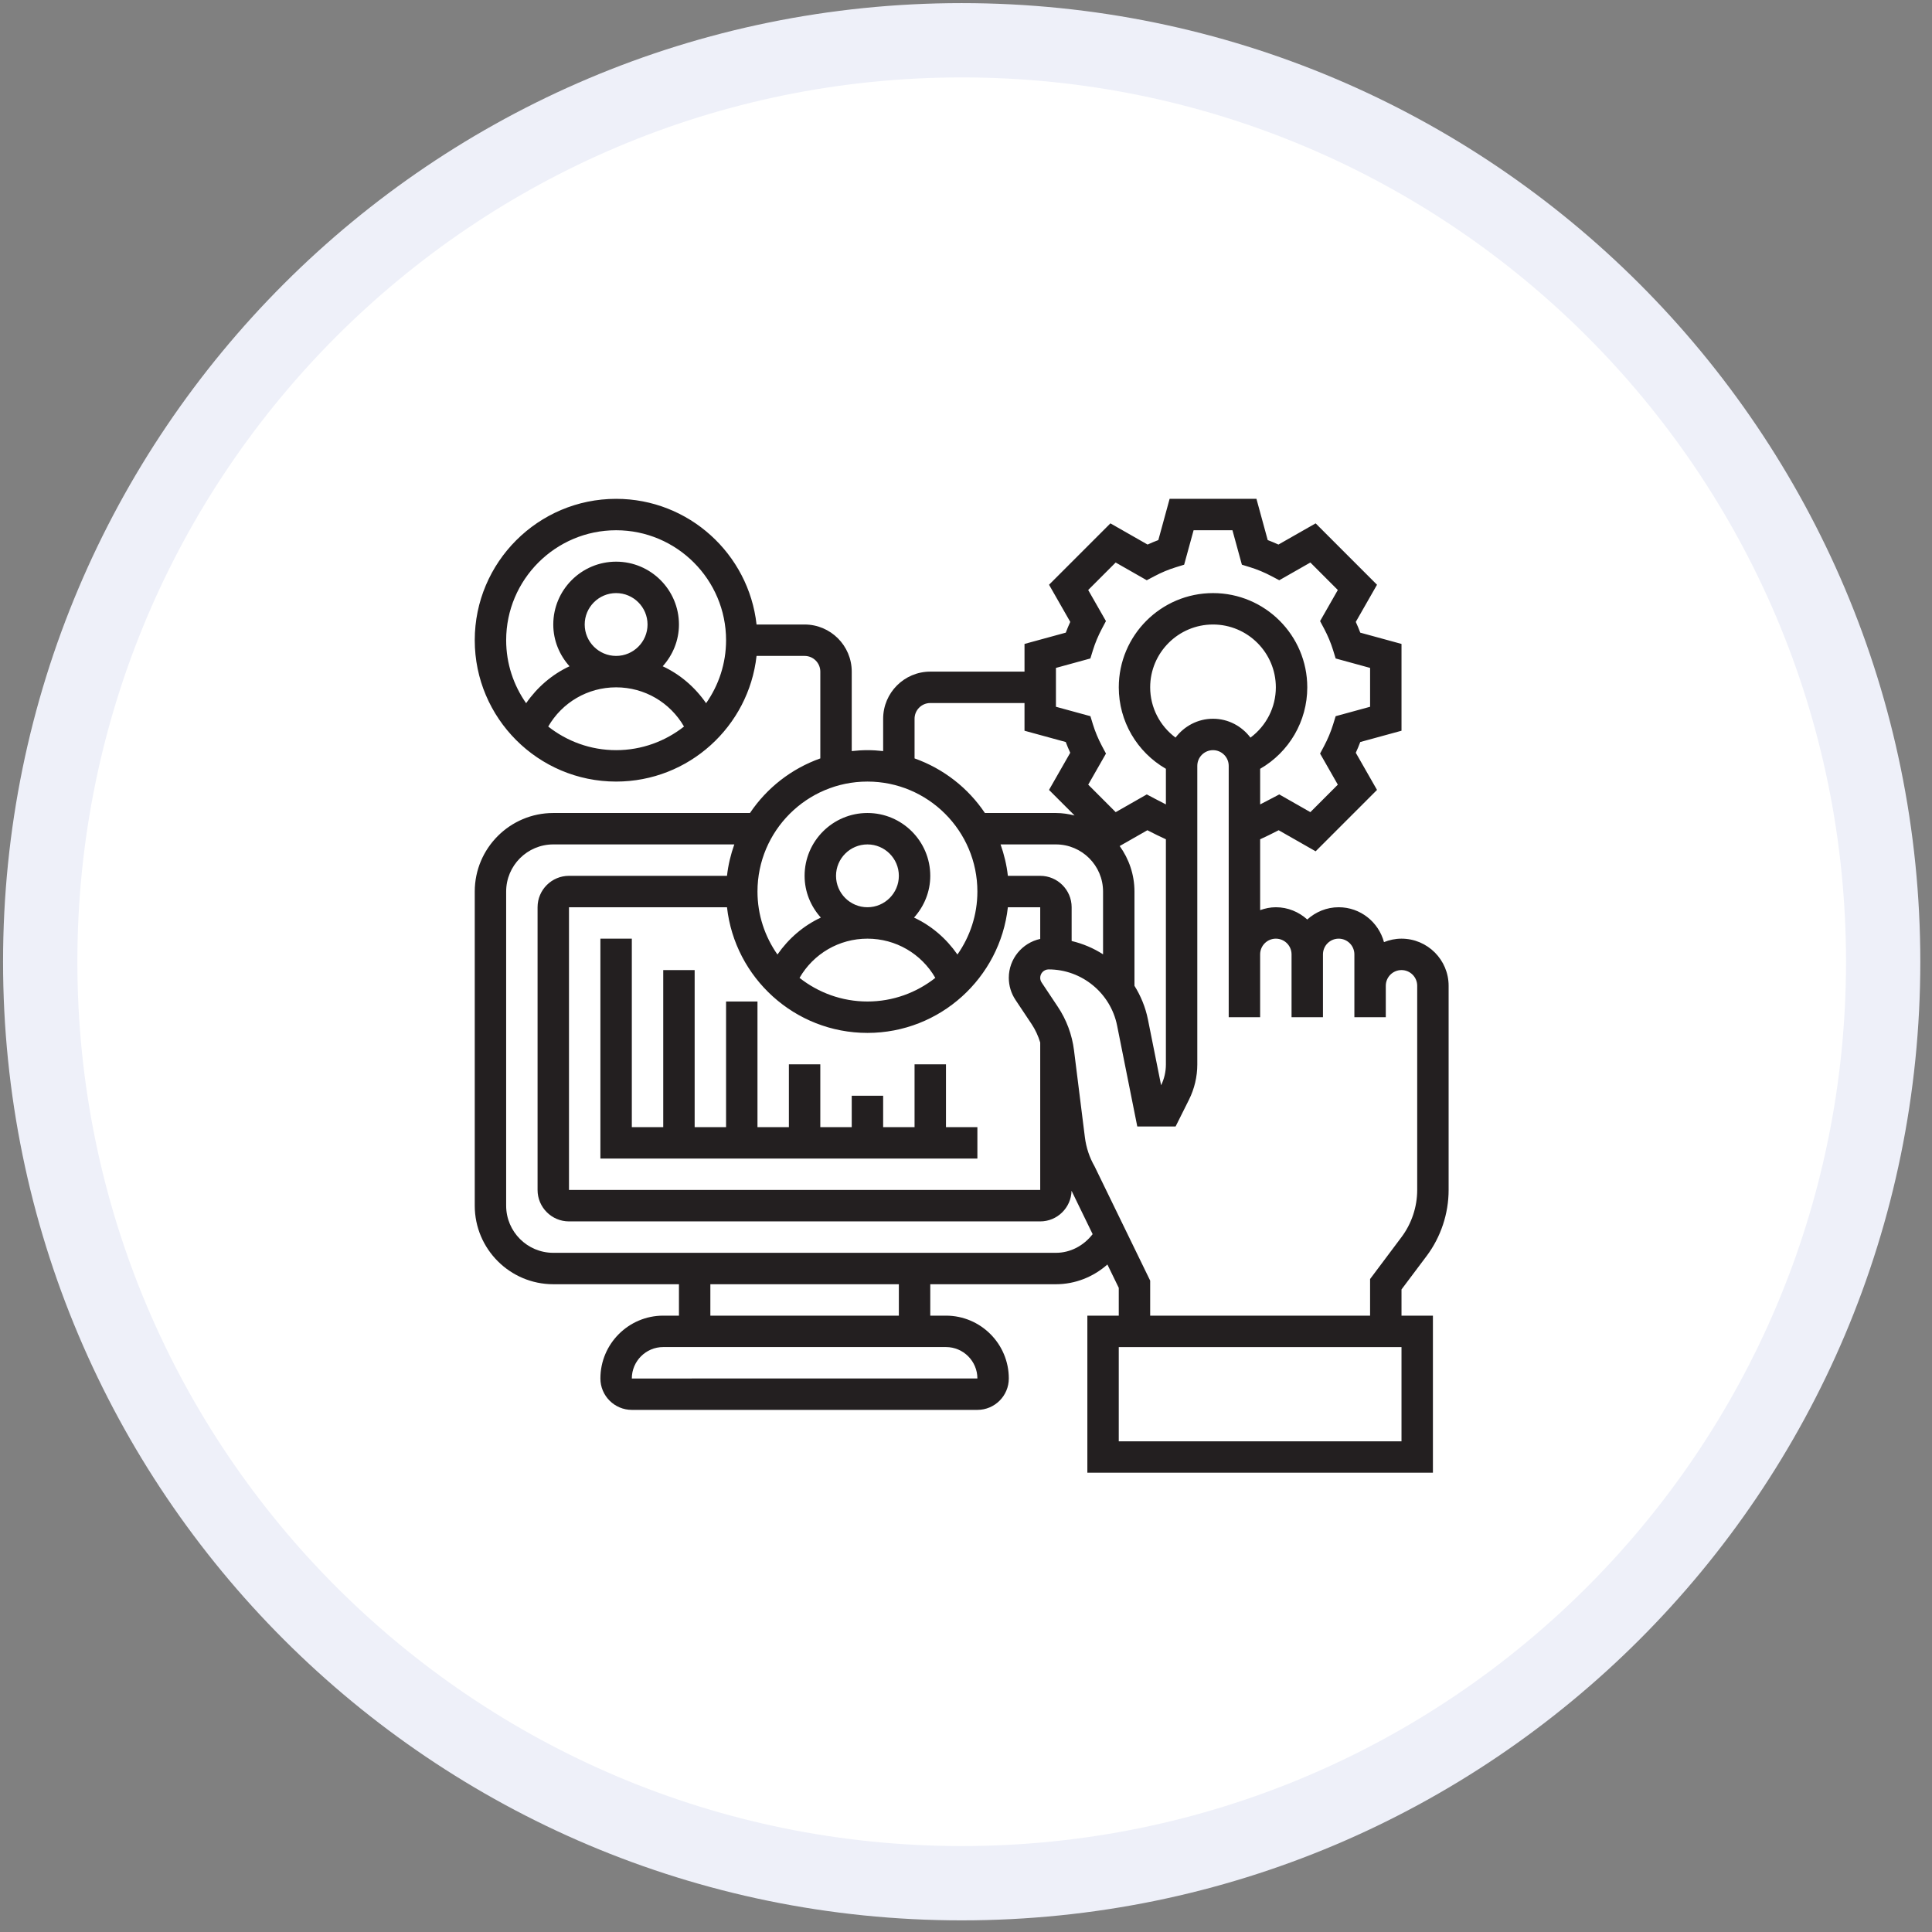
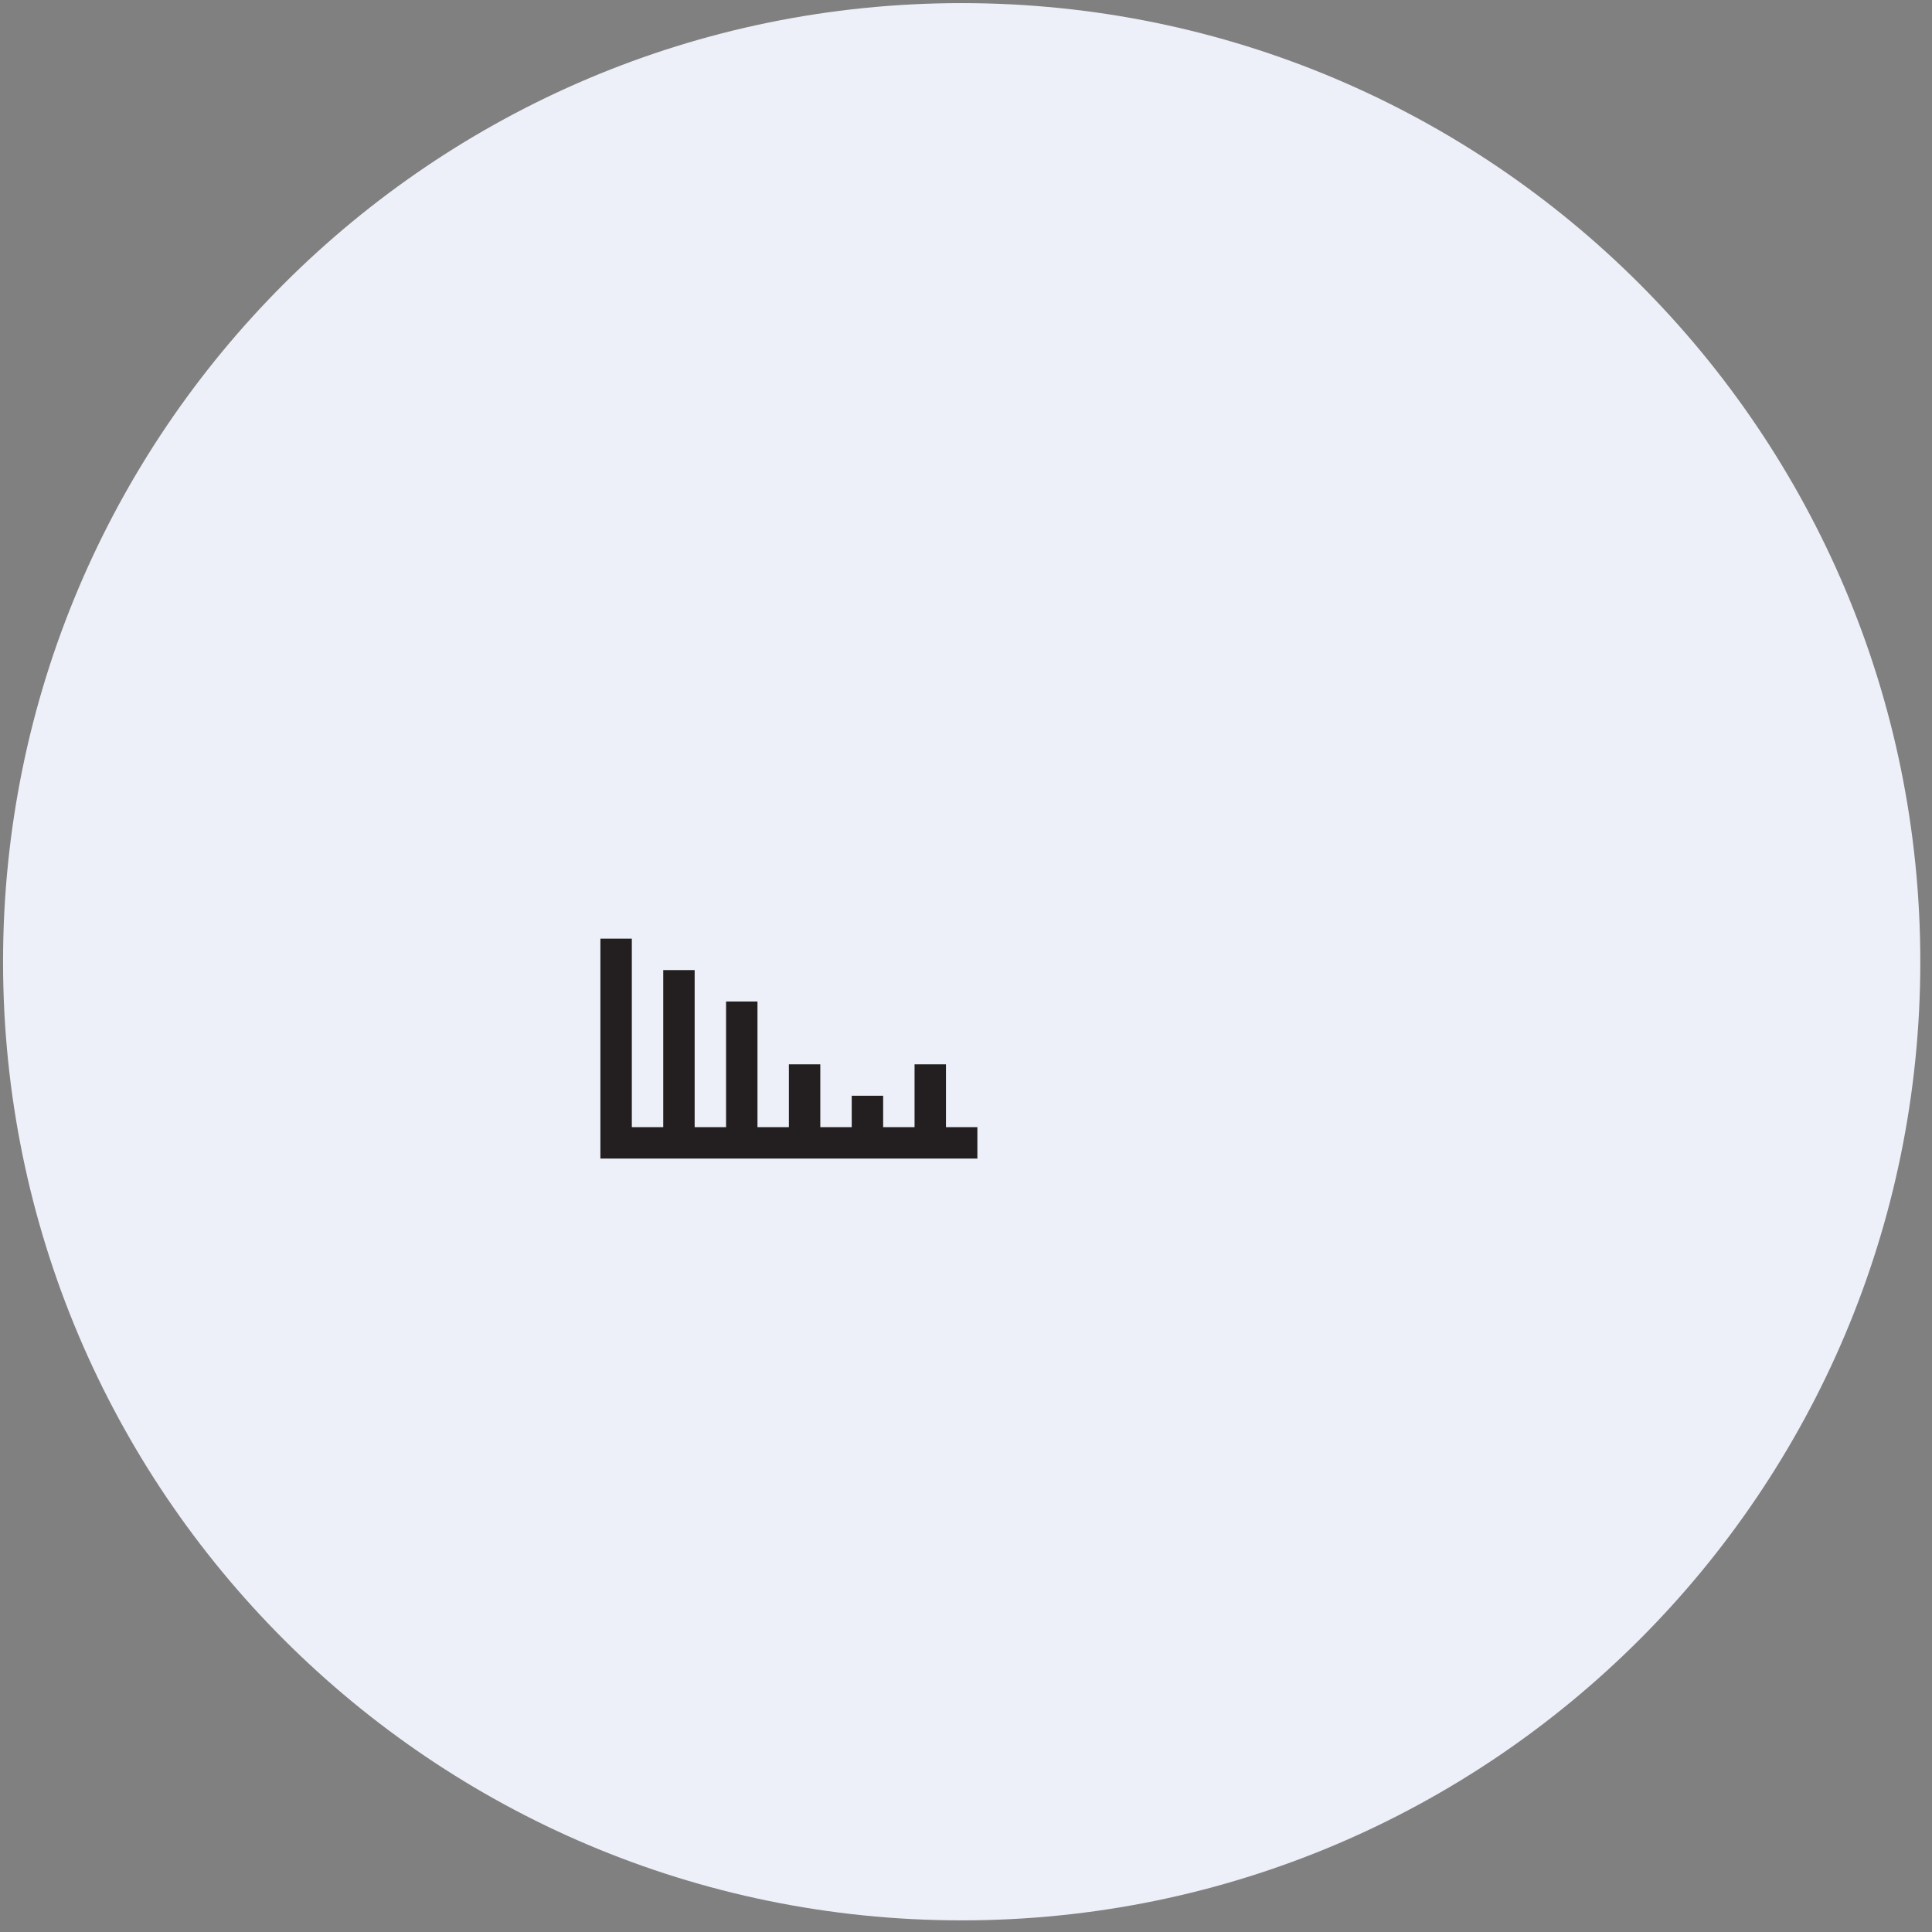
<svg xmlns="http://www.w3.org/2000/svg" xmlns:ns1="http://www.serif.com/" width="100%" height="100%" viewBox="0 0 131 131" version="1.1" xml:space="preserve" style="fill-rule:evenodd;clip-rule:evenodd;stroke-linejoin:round;stroke-miterlimit:2;">
  <rect x="0" y="0" width="131" height="131" fill="#808080" stroke="none" />
  <g id="Identify-icon">
    <path d="M130.207,65.211c0,35.898 -29.102,65 -65,65c-35.898,-0 -65,-29.102 -65,-65c0,-35.898 29.102,-65 65,-65c35.898,-0 65,29.102 65,65" style="fill:#eef0f9;fill-rule:nonzero;" />
-     <path d="M125.17,65.211c-0,33.116 -26.846,59.962 -59.962,59.962c-33.116,-0 -59.962,-26.846 -59.962,-59.962c-0,-33.116 26.846,-59.962 59.962,-59.962c33.116,-0 59.962,26.846 59.962,59.962" style="fill:#fff;fill-rule:nonzero;" />
    <g id="Identify-icon1" ns1:id="Identify-icon">
-       <path d="M77.988,89.208l0,-2.375l-3.766,-7.74c-0.351,-0.613 -0.573,-1.278 -0.661,-1.98l-0.737,-5.894c-0.13,-1.051 -0.509,-2.074 -1.099,-2.955l-1.097,-1.647c-0.062,-0.093 -0.096,-0.203 -0.096,-0.316c0,-0.314 0.256,-0.57 0.571,-0.57c2.248,-0 4.2,1.601 4.642,3.806l1.369,6.845l2.597,-0l0.91,-1.82c0.367,-0.735 0.562,-1.559 0.562,-2.38l0,-20.252c0,-0.586 0.477,-1.065 1.065,-1.065c0.588,-0 1.065,0.479 1.065,1.065l0,17.042l2.131,-0l0,-4.261c0,-0.586 0.477,-1.065 1.065,-1.065c0.588,-0 1.065,0.479 1.065,1.065l0,4.261l2.13,-0l0,-4.261c0,-0.586 0.477,-1.065 1.065,-1.065c0.588,-0 1.065,0.479 1.065,1.065l0,4.261l2.13,-0l0,-2.131c0,-0.586 0.477,-1.065 1.065,-1.065c0.588,-0 1.065,0.479 1.065,1.065l0,13.846c0,1.145 -0.378,2.281 -1.065,3.196l-2.13,2.841l0,2.484l-14.911,-0Zm17.041,8.521l-19.171,-0l0,-6.39l19.171,-0l0,6.39Zm-23.431,-12.781l-34.083,-0c-1.762,-0 -3.195,-1.434 -3.195,-3.196l0,-21.301c0,-1.762 1.433,-3.195 3.195,-3.195l12.275,-0c-0.241,0.679 -0.414,1.391 -0.496,2.13l-10.714,-0c-1.174,-0 -2.13,0.955 -2.13,2.13l0,19.171c0,1.175 0.956,2.131 2.13,2.131l31.952,-0c1.156,-0 2.095,-0.927 2.125,-2.076l1.43,2.94c-0.601,0.779 -1.504,1.266 -2.489,1.266m-10.651,4.26l-12.781,-0l0,-2.13l12.781,-0l0,2.13Zm5.325,4.26l-23.431,0.002l0,-0.002c0,-1.174 0.955,-2.13 2.13,-2.13l19.171,-0c1.175,-0 2.13,0.956 2.13,2.13m-7.455,-40.473c4.109,-0 7.455,3.345 7.455,7.456c0,1.589 -0.504,3.06 -1.353,4.271c-0.755,-1.087 -1.763,-1.954 -2.943,-2.504c0.677,-0.754 1.101,-1.741 1.101,-2.832c0,-2.349 -1.911,-4.26 -4.26,-4.26c-2.35,-0 -4.261,1.911 -4.261,4.26c0,1.091 0.424,2.078 1.101,2.832c-1.18,0.55 -2.188,1.417 -2.942,2.504c-0.85,-1.211 -1.354,-2.682 -1.354,-4.271c0,-4.111 3.346,-7.456 7.456,-7.456m3.195,-4.26c0,-0.586 0.477,-1.065 1.065,-1.065l6.39,-0l0,1.878l2.796,0.765c0.092,0.245 0.194,0.489 0.305,0.729l-1.439,2.519l1.733,1.733c-0.407,-0.1 -0.827,-0.168 -1.264,-0.168l-4.817,-0c-1.139,-1.699 -2.81,-3.006 -4.769,-3.702l0,-2.689Zm9.586,-3.447l2.335,-0.64l0.172,-0.559c0.153,-0.493 0.358,-0.984 0.609,-1.458l0.275,-0.517l-1.204,-2.108l1.863,-1.864l2.108,1.202l0.518,-0.273c0.475,-0.253 0.966,-0.458 1.459,-0.609l0.558,-0.172l0.641,-2.336l2.634,-0l0.64,2.336l0.558,0.172c0.489,0.151 0.981,0.356 1.46,0.61l0.517,0.272l2.108,-1.202l1.862,1.864l-1.203,2.108l0.275,0.517c0.251,0.474 0.457,0.965 0.609,1.458l0.172,0.559l2.335,0.64l0,2.635l-2.335,0.639l-0.172,0.559c-0.154,0.493 -0.358,0.984 -0.609,1.458l-0.275,0.517l1.203,2.108l-1.862,1.864l-2.108,-1.202l-0.517,0.272c-0.286,0.151 -0.545,0.286 -0.779,0.405l0,-2.414c1.96,-1.132 3.195,-3.218 3.195,-5.524c0,-3.524 -2.866,-6.39 -6.39,-6.39c-3.525,-0 -6.391,2.866 -6.391,6.39c0,2.304 1.235,4.391 3.195,5.524l0,2.414c-0.227,-0.115 -0.48,-0.246 -0.778,-0.403l-0.518,-0.274l-2.108,1.202l-1.863,-1.864l1.204,-2.108l-0.275,-0.517c-0.251,-0.474 -0.457,-0.965 -0.609,-1.458l-0.171,-0.559l-2.338,-0.639l0,-2.635Zm8.11,4.725c-1.064,-0.792 -1.72,-2.041 -1.72,-3.408c0,-2.349 1.911,-4.26 4.26,-4.26c2.349,-0 4.261,1.911 4.261,4.26c0,1.369 -0.656,2.617 -1.721,3.41c-0.583,-0.773 -1.499,-1.28 -2.54,-1.28c-1.039,-0 -1.956,0.507 -2.54,1.278m-3.787,7.352l1.878,-1.071c0.427,0.221 0.863,0.437 1.255,0.614l0,15.274c0,0.484 -0.112,0.97 -0.325,1.404l-0.894,-4.466c-0.167,-0.828 -0.485,-1.594 -0.913,-2.279l0.001,-0l0,-6.39c0,-1.152 -0.377,-2.214 -1.002,-3.086m-5.389,2.021l-2.193,-0c-0.081,-0.739 -0.255,-1.451 -0.495,-2.13l3.754,-0c1.762,-0 3.195,1.433 3.195,3.195l0,4.257c-0.648,-0.416 -1.365,-0.723 -2.13,-0.903l0,-2.289c0,-1.175 -0.956,-2.13 -2.131,-2.13m-11.715,4.26c1.925,-0 3.659,1.024 4.603,2.659c-1.269,1 -2.866,1.602 -4.603,1.602c-1.737,-0 -3.334,-0.602 -4.604,-1.602c0.944,-1.635 2.678,-2.659 4.604,-2.659m-2.13,-4.26c0,-1.175 0.955,-2.13 2.13,-2.13c1.174,-0 2.13,0.955 2.13,2.13c0,1.175 -0.956,2.13 -2.13,2.13c-1.175,-0 -2.13,-0.955 -2.13,-2.13m12.169,8.413l1.096,1.644c0.255,0.383 0.446,0.806 0.58,1.245l0,9.999l-31.952,-0l0,-19.171l10.714,-0c0.531,4.785 4.597,8.521 9.523,8.521c4.926,-0 8.991,-3.736 9.522,-8.521l2.193,-0l0,2.148c-1.215,0.264 -2.13,1.345 -2.13,2.637c0,0.535 0.157,1.053 0.454,1.498m-20.979,-20.118c-0.754,-1.088 -1.762,-1.954 -2.942,-2.504c0.677,-0.754 1.101,-1.741 1.101,-2.832c0,-2.349 -1.911,-4.261 -4.26,-4.261c-2.35,-0 -4.261,1.912 -4.261,4.261c0,1.091 0.424,2.078 1.101,2.832c-1.18,0.55 -2.188,1.416 -2.942,2.504c-0.85,-1.211 -1.354,-2.682 -1.354,-4.271c0,-4.111 3.346,-7.456 7.456,-7.456c4.109,-0 7.455,3.345 7.455,7.456c0,1.589 -0.504,3.06 -1.354,4.271m-8.232,-5.336c0,-1.175 0.956,-2.13 2.131,-2.13c1.174,-0 2.13,0.955 2.13,2.13c0,1.174 -0.956,2.13 -2.13,2.13c-1.175,-0 -2.131,-0.956 -2.131,-2.13m-2.473,6.919c0.944,-1.635 2.678,-2.659 4.604,-2.659c1.925,-0 3.659,1.024 4.603,2.659c-1.27,0.999 -2.867,1.601 -4.603,1.601c-1.737,-0 -3.334,-0.602 -4.604,-1.601m59.562,35.897c0.961,-1.282 1.49,-2.87 1.49,-4.474l0,-13.846c0,-1.762 -1.433,-3.195 -3.195,-3.195c-0.421,-0 -0.82,0.086 -1.188,0.235c-0.368,-1.358 -1.599,-2.365 -3.072,-2.365c-0.821,-0 -1.564,0.32 -2.13,0.831c-0.567,-0.511 -1.309,-0.831 -2.13,-0.831c-0.375,-0 -0.731,0.077 -1.065,0.196l0,-4.804c0.385,-0.174 0.816,-0.388 1.255,-0.614l2.508,1.429l4.161,-4.162l-1.439,-2.519c0.11,-0.24 0.213,-0.484 0.304,-0.729l2.796,-0.765l0,-5.886l-2.796,-0.765c-0.091,-0.244 -0.194,-0.488 -0.304,-0.729l1.439,-2.519l-4.161,-4.162l-2.522,1.437c-0.242,-0.11 -0.484,-0.212 -0.728,-0.304l-0.764,-2.796l-5.887,-0l-0.765,2.796c-0.244,0.092 -0.488,0.193 -0.73,0.304l-2.52,-1.437l-4.161,4.162l1.439,2.519c-0.111,0.241 -0.213,0.485 -0.304,0.729l-2.798,0.765l0,1.878l-6.39,-0c-1.762,-0 -3.195,1.433 -3.195,3.195l0,2.193c-0.35,-0.039 -0.705,-0.063 -1.065,-0.063c-0.36,-0 -0.715,0.024 -1.065,0.063l0,-5.388c0,-1.762 -1.434,-3.195 -3.196,-3.195l-3.258,-0c-0.531,-4.785 -4.597,-8.521 -9.522,-8.521c-5.286,-0 -9.586,4.301 -9.586,9.586c0,5.285 4.3,9.585 9.586,9.585c4.925,-0 8.991,-3.735 9.522,-8.52l3.258,-0c0.588,-0 1.065,0.478 1.065,1.065l0,5.884c-1.958,0.696 -3.629,2.003 -4.769,3.702l-13.337,-0c-2.936,-0 -5.325,2.388 -5.325,5.325l0,21.301c0,2.937 2.389,5.326 5.325,5.326l8.521,-0l0,2.13l-1.065,-0c-2.349,-0 -4.261,1.911 -4.261,4.26c0,1.175 0.956,2.13 2.131,2.13l23.431,-0c1.175,-0 2.13,-0.955 2.13,-2.13c0,-2.349 -1.911,-4.26 -4.26,-4.26l-1.065,-0l0,-2.13l8.521,-0c1.305,-0 2.535,-0.495 3.489,-1.338l0.771,1.583l0,1.885l-2.13,-0l0,10.651l23.431,-0l0,-10.651l-2.13,-0l0,-1.776l1.705,-2.271Z" style="fill:#231f20;fill-rule:nonzero;" />
      <path d="M64.142,72.167l-2.13,-0l0,4.26l-2.13,-0l0,-2.13l-2.13,-0l0,2.13l-2.131,-0l0,-4.26l-2.13,-0l0,4.26l-2.13,-0l0,-8.52l-2.13,-0l0,8.52l-2.13,-0l0,-10.65l-2.13,-0l0,10.65l-2.13,-0l0,-12.781l-2.131,-0l0,14.911l25.562,-0l0,-2.13l-2.13,-0l0,-4.26Z" style="fill:#231f20;fill-rule:nonzero;" />
    </g>
  </g>
</svg>